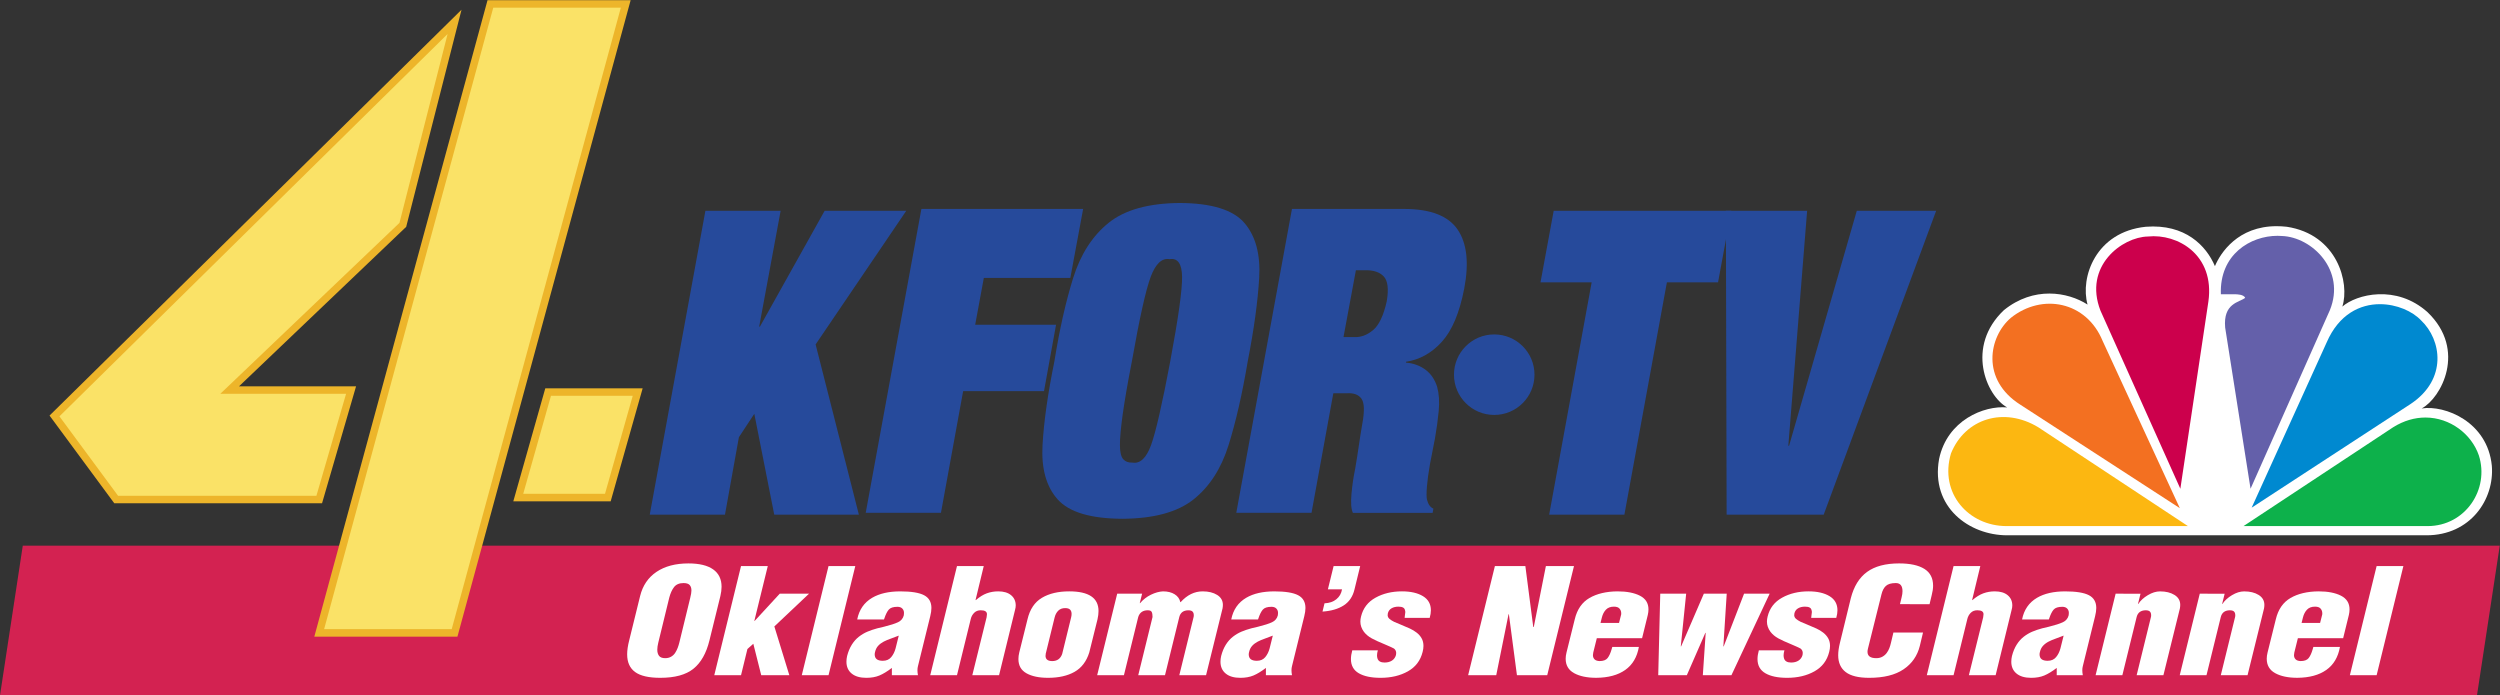
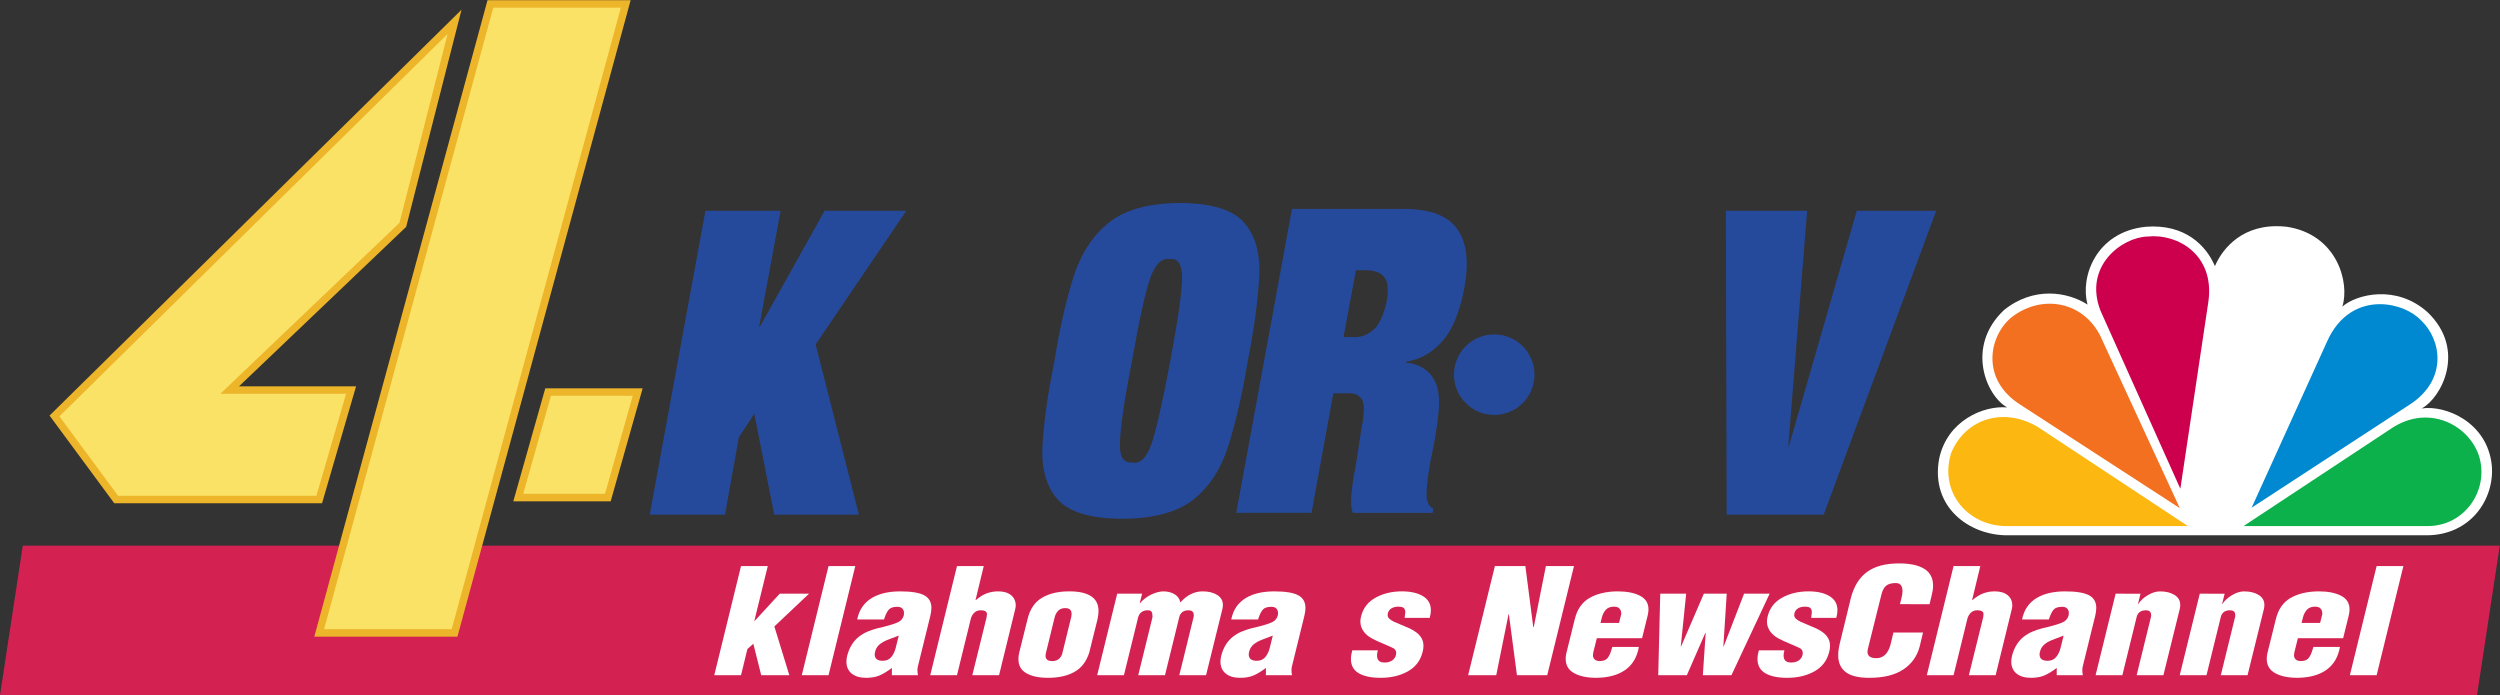
<svg xmlns="http://www.w3.org/2000/svg" xmlns:ns1="http://www.inkscape.org/namespaces/inkscape" xmlns:ns2="http://sodipodi.sourceforge.net/DTD/sodipodi-0.dtd" id="svg2985" version="1.1" ns1:version="0.48.5 r10040" width="1000" height="278.177" ns2:docname="KFOR_1999.svg">
  <rect width="100%" height="100%" fill="#333333" stroke="none" />
  <defs id="defs2989" />
  <ns2:namedview pagecolor="#ffffff" bordercolor="#666666" borderopacity="1" objecttolerance="10" gridtolerance="10" guidetolerance="10" ns1:pageopacity="0" ns1:pageshadow="2" ns1:window-width="1366" ns1:window-height="706" id="namedview2987" showgrid="false" fit-margin-top="0" fit-margin-left="0" fit-margin-right="0" fit-margin-bottom="0" ns1:zoom="1.8617647" ns1:cx="313.38012" ns1:cy="79.788052" ns1:window-x="-8" ns1:window-y="-8" ns1:window-maximized="1" ns1:current-layer="svg2985" />
  <g id="g3105" transform="matrix(2.387,0,0,2.387,-1.0050854e-7,-2.878)">
    <path ns2:nodetypes="ccccc" ns1:connector-curvature="0" id="rect2995" d="m 3.817,92.65 415.077,0 -3.817,25.082 -415.077,0 z" style="fill:#d32251;fill-opacity:1;fill-rule:evenodd;stroke:none" />
    <g style="fill:#fae267;fill-opacity:1" transform="matrix(1.015,0,0,1.015,-222.454,112.68)" id="g3175">
      <path ns2:nodetypes="ccccc" ns1:connector-curvature="0" id="rect3409" d="m 300.13,-109.18 22.346,0 -28.262,103.845 -22.346,0 z" style="fill:#fae267;fill-opacity:1;fill-rule:evenodd;stroke:#edb52a;stroke-width:1.238;stroke-opacity:1" />
      <path style="fill:#fae267;fill-opacity:1;fill-rule:evenodd;stroke:#edb52a;stroke-width:1.238;stroke-opacity:1" d="m 309.661,-45.098 14.788,0 -4.929,17.417 -14.788,0 z" id="path3412" ns1:connector-curvature="0" ns2:nodetypes="ccccc" />
      <path ns2:nodetypes="cccccccc" ns1:connector-curvature="0" id="path3416" d="m 238.349,-27.353 33.52,0 5.258,-18.074 -20.046,0 28.59,-27.276 8.544,-33.52 -66.053,65.068 z" style="fill:#fae267;fill-opacity:1;stroke:#edb52a;stroke-width:1.238;stroke-linecap:butt;stroke-linejoin:miter;stroke-opacity:1" />
    </g>
    <g style="fill:white" transform="matrix(1.88,0,0,1.626,102.868,89.97)" id="g3060">
      <g id="text3062" style="font-size:15px;font-style:italic;font-weight:bold;text-align:start;text-anchor:start;fill:white;font-family:Helvetica-CondensedBlack">
-         <path id="path3080" style="font-size:15px;font-style:italic;font-weight:bold;text-align:start;text-anchor:start;fill:white;font-family:Helvetica-CondensedBlack" d="m 5.835,11.635 c -0.04,0.19 -0.09,0.375 -0.15,0.555 -0.06,0.18 -0.135,0.35 -0.225,0.51 -0.09,0.16 -0.21,0.29 -0.36,0.39 -0.15,0.1 -0.325,0.15 -0.525,0.15 -0.26,10e-7 -0.443,-0.08 -0.547,-0.24 -0.105,-0.16 -0.157,-0.37 -0.157,-0.63 -3.9e-6,-0.21 0.03,-0.455 0.09,-0.735 L 4.935,7.015 C 5.035,6.565 5.177,6.2 5.362,5.92 5.548,5.64 5.83,5.5 6.21,5.5 c 0.26,9.5e-6 0.442,0.068 0.547,0.203 0.105,0.135 0.157,0.323 0.157,0.562 -6.9e-6,0.18 -0.035,0.43 -0.105,0.75 z M 9.495,6.835 C 9.565,6.495 9.6,6.175 9.6,5.875 9.6,5.095 9.35,4.5 8.85,4.09 8.35,3.68 7.615,3.475 6.645,3.475 5.495,3.475 4.547,3.765 3.802,4.345 3.057,4.925 2.57,5.755 2.34,6.835 L 1.365,11.41 c -0.12,0.54 -0.18,1.02 -0.18,1.44 -1.1e-6,0.81 0.235,1.415 0.705,1.815 0.47,0.4 1.22,0.6 2.25,0.6 1.3,0 2.285,-0.312 2.955,-0.938 0.67,-0.625 1.145,-1.598 1.425,-2.918 z" ns1:connector-curvature="0" />
        <path id="path3082" style="font-size:15px;font-style:italic;font-weight:bold;text-align:start;text-anchor:start;fill:white;font-family:Helvetica-CondensedBlack" d="m 11.335,14.995 0.57,-2.7 0.525,-0.54 0.705,3.24 2.505,0 -1.335,-5.025 3.09,-3.375 -2.61,0 -2.235,2.805 -0.03,0 1.2,-5.655 -2.385,0 -2.385,11.25 z" ns1:connector-curvature="0" />
        <path id="path3084" style="font-size:15px;font-style:italic;font-weight:bold;text-align:start;text-anchor:start;fill:white;font-family:Helvetica-CondensedBlack" d="m 19.135,14.995 2.385,-11.25 -2.385,0 -2.385,11.25 z" ns1:connector-curvature="0" />
        <path id="path3086" style="font-size:15px;font-style:italic;font-weight:bold;text-align:start;text-anchor:start;fill:white;font-family:Helvetica-CondensedBlack" d="m 25.11,12.235 c -0.08,0.35 -0.21,0.65 -0.39,0.9 -0.18,0.25 -0.43,0.375 -0.75,0.375 -0.48,2e-6 -0.72,-0.22 -0.72,-0.66 -3e-6,-0.08 0.01,-0.16 0.03,-0.24 0.05,-0.26 0.143,-0.475 0.278,-0.645 0.135,-0.17 0.303,-0.315 0.502,-0.435 0.14,-0.09 0.39,-0.21 0.75,-0.36 0.23,-0.09 0.425,-0.175 0.585,-0.255 z m -0.33,2.76 2.325,0 c -0.03,-0.19 -0.045,-0.36 -0.045,-0.51 -7e-6,-0.15 0.015,-0.29 0.045,-0.42 l 1.095,-5.145 c 0.07,-0.32 0.105,-0.605 0.105,-0.855 -8e-6,-0.61 -0.218,-1.048 -0.653,-1.312 -0.435,-0.265 -1.143,-0.397 -2.122,-0.397 -1.02,8.6e-6 -1.855,0.22 -2.505,0.66 -0.72,0.49 -1.165,1.235 -1.335,2.235 l 2.385,0 0.03,-0.09 c 0.12,-0.42 0.252,-0.727 0.397,-0.922 0.145,-0.195 0.403,-0.293 0.773,-0.293 0.19,7.1e-6 0.335,0.06 0.435,0.18 0.1,0.12 0.15,0.27 0.15,0.45 -5e-6,0.08 -0.005,0.16 -0.015,0.24 -0.07,0.33 -0.243,0.57 -0.518,0.72 -0.275,0.15 -0.692,0.305 -1.252,0.465 -0.27,0.07 -0.47,0.125 -0.6,0.165 -0.32,0.1 -0.612,0.215 -0.877,0.345 -0.265,0.13 -0.518,0.303 -0.758,0.518 -0.24,0.215 -0.45,0.488 -0.63,0.818 -0.18,0.33 -0.32,0.72 -0.42,1.17 -0.04,0.2 -0.06,0.395 -0.06,0.585 -10e-7,0.52 0.155,0.928 0.465,1.222 0.31,0.295 0.745,0.442 1.305,0.442 0.45,0 0.84,-0.08 1.17,-0.24 0.33,-0.16 0.7,-0.42 1.11,-0.78 z" ns1:connector-curvature="0" />
        <path id="path3088" style="font-size:15px;font-style:italic;font-weight:bold;text-align:start;text-anchor:start;fill:white;font-family:Helvetica-CondensedBlack" d="m 32.97,3.745 -2.385,0 -2.385,11.25 2.385,0 1.23,-5.805 c 0.05,-0.24 0.15,-0.448 0.3,-0.623 0.15,-0.175 0.345,-0.263 0.585,-0.263 0.37,6.7e-6 0.555,0.135 0.555,0.405 -6e-6,0.09 -0.01,0.195 -0.03,0.315 l -1.275,5.97 2.385,0 1.425,-6.735 c 0.04,-0.16 0.06,-0.31 0.06,-0.45 -9e-6,-0.44 -0.137,-0.793 -0.412,-1.057 -0.275,-0.265 -0.657,-0.397 -1.147,-0.397 -0.36,8.6e-6 -0.7,0.067 -1.02,0.202 -0.32,0.135 -0.645,0.367 -0.975,0.698 l -0.03,0 z" ns1:connector-curvature="0" />
        <path id="path3090" style="font-size:15px;font-style:italic;font-weight:bold;text-align:start;text-anchor:start;fill:white;font-family:Helvetica-CondensedBlack" d="m 36.135,12.655 c -0.05,0.24 -0.075,0.465 -0.075,0.675 -1e-6,0.67 0.24,1.16 0.72,1.47 0.48,0.31 1.12,0.465 1.92,0.465 0.95,0 1.738,-0.205 2.363,-0.615 0.625,-0.41 1.062,-1.075 1.312,-1.995 l 0.735,-3.42 c 0.06,-0.31 0.09,-0.595 0.09,-0.855 -8e-6,-1.35 -0.87,-2.025 -2.61,-2.025 -0.98,8.6e-6 -1.793,0.222 -2.438,0.667 -0.645,0.445 -1.072,1.182 -1.282,2.212 z m 3.15,-3.6 c 0.06,-0.29 0.167,-0.525 0.322,-0.705 0.155,-0.18 0.363,-0.27 0.623,-0.27 0.2,6.9e-6 0.345,0.052 0.435,0.157 0.09,0.105 0.135,0.253 0.135,0.443 -6e-6,0.12 -0.015,0.245 -0.045,0.375 l -0.795,3.75 c -0.15,0.49 -0.445,0.735 -0.885,0.735 -0.4,10e-7 -0.6,-0.185 -0.6,-0.555 -4e-6,-0.01 0.005,-0.035 0.015,-0.075 -3e-6,-0.05 -3e-6,-0.085 0,-0.105 z" ns1:connector-curvature="0" />
        <path id="path3092" style="font-size:15px;font-style:italic;font-weight:bold;text-align:start;text-anchor:start;fill:white;font-family:Helvetica-CondensedBlack" d="m 44.865,6.595 -1.785,8.4 2.385,0 1.275,-6 c 0.13,-0.46 0.415,-0.69 0.855,-0.69 0.18,6.7e-6 0.295,0.058 0.345,0.173 0.05,0.115 0.075,0.288 0.075,0.518 l -1.275,6 2.385,0 1.275,-6 c 0.1,-0.45 0.365,-0.68 0.795,-0.69 0.18,6.7e-6 0.307,0.043 0.382,0.128 0.075,0.085 0.113,0.208 0.113,0.368 -9e-6,0.02 -9e-6,0.05 0,0.09 -0.01,0.06 -0.015,0.095 -0.015,0.105 l -1.275,6 2.385,0 L 54.255,8.11 C 54.275,7.98 54.285,7.86 54.285,7.75 54.285,7.31 54.115,6.968 53.775,6.723 53.435,6.478 53.005,6.355 52.485,6.355 c -0.73,8.6e-6 -1.385,0.37 -1.965,1.11 l -0.03,0 C 50.43,7.125 50.262,6.855 49.987,6.655 49.712,6.455 49.365,6.355 48.945,6.355 48.605,6.375 48.247,6.49 47.872,6.7 47.497,6.91 47.175,7.2 46.905,7.57 l -0.03,0 0.21,-0.975 z" ns1:connector-curvature="0" />
        <path id="path3094" style="font-size:15px;font-style:italic;font-weight:bold;text-align:start;text-anchor:start;fill:white;font-family:Helvetica-CondensedBlack" d="m 58.45,12.235 c -0.08,0.35 -0.21,0.65 -0.39,0.9 -0.18,0.25 -0.43,0.375 -0.75,0.375 -0.48,2e-6 -0.72,-0.22 -0.72,-0.66 -4e-6,-0.08 0.01,-0.16 0.03,-0.24 0.05,-0.26 0.143,-0.475 0.278,-0.645 0.135,-0.17 0.303,-0.315 0.502,-0.435 0.14,-0.09 0.39,-0.21 0.75,-0.36 0.23,-0.09 0.425,-0.175 0.585,-0.255 z m -0.33,2.76 2.325,0 c -0.03,-0.19 -0.045,-0.36 -0.045,-0.51 -7e-6,-0.15 0.015,-0.29 0.045,-0.42 l 1.095,-5.145 c 0.07,-0.32 0.105,-0.605 0.105,-0.855 -8e-6,-0.61 -0.218,-1.048 -0.653,-1.312 -0.435,-0.265 -1.143,-0.397 -2.122,-0.397 -1.02,8.6e-6 -1.855,0.22 -2.505,0.66 -0.72,0.49 -1.165,1.235 -1.335,2.235 l 2.385,0 0.03,-0.09 c 0.12,-0.42 0.252,-0.727 0.397,-0.922 0.145,-0.195 0.403,-0.293 0.773,-0.293 0.19,7.1e-6 0.335,0.06 0.435,0.18 0.1,0.12 0.15,0.27 0.15,0.45 -6e-6,0.08 -0.005,0.16 -0.015,0.24 -0.07,0.33 -0.243,0.57 -0.518,0.72 -0.275,0.15 -0.692,0.305 -1.252,0.465 -0.27,0.07 -0.47,0.125 -0.6,0.165 -0.32,0.1 -0.612,0.215 -0.877,0.345 -0.265,0.13 -0.518,0.303 -0.758,0.518 -0.24,0.215 -0.45,0.488 -0.63,0.818 -0.18,0.33 -0.32,0.72 -0.42,1.17 -0.04,0.2 -0.06,0.395 -0.06,0.585 -10e-7,0.52 0.155,0.928 0.465,1.222 0.31,0.295 0.745,0.442 1.305,0.442 0.45,0 0.84,-0.08 1.17,-0.24 0.33,-0.16 0.7,-0.42 1.11,-0.78 z" ns1:connector-curvature="0" />
      </g>
      <g id="text3064" style="font-size:15px;font-style:italic;font-weight:bold;text-align:start;text-anchor:start;fill:white;font-family:Helvetica-CondensedBlack">
-         <path id="path3097" style="font-size:15px;font-style:italic;font-weight:bold;text-align:start;text-anchor:start;fill:white;font-family:Helvetica-CondensedBlack" d="m 63.165,8.44 c 0.77,-0.06 1.4,-0.272 1.89,-0.637 0.49,-0.365 0.81,-0.912 0.96,-1.642 l 0.51,-2.415 -2.37,0 -0.51,2.4 1.26,0 c -0.06,0.42 -0.228,0.76 -0.503,1.02 -0.275,0.26 -0.627,0.4 -1.057,0.42 z" ns1:connector-curvature="0" />
-       </g>
+         </g>
      <g id="text3066" style="font-size:15px;font-style:italic;font-weight:bold;text-align:start;text-anchor:start;fill:white;font-family:Helvetica-CondensedBlack">
        <path id="path3100" style="font-size:15px;font-style:italic;font-weight:bold;text-align:start;text-anchor:start;fill:white;font-family:Helvetica-CondensedBlack" d="m 72.72,9.085 c 0.07,-0.28 0.105,-0.54 0.105,-0.78 -8e-6,-0.64 -0.235,-1.125 -0.705,-1.455 -0.47,-0.33 -1.095,-0.495 -1.875,-0.495 -0.89,8.6e-6 -1.675,0.217 -2.355,0.652 -0.68,0.435 -1.11,1.082 -1.29,1.942 -0.04,0.18 -0.06,0.355 -0.06,0.525 -10e-7,0.37 0.105,0.72 0.315,1.05 0.18,0.27 0.413,0.495 0.697,0.675 0.285,0.18 0.672,0.385 1.162,0.615 0.39,0.19 0.665,0.335 0.825,0.435 0.13,0.12 0.195,0.28 0.195,0.48 -5e-6,0.01 -0.005,0.035 -0.015,0.075 -4e-6,0.04 -4e-6,0.07 0,0.09 -0.06,0.26 -0.18,0.458 -0.36,0.593 -0.18,0.135 -0.4,0.203 -0.66,0.203 -0.34,2e-6 -0.55,-0.135 -0.63,-0.405 -0.03,-0.1 -0.045,-0.21 -0.045,-0.33 -3e-6,-0.16 0.025,-0.335 0.075,-0.525 l -2.28,0 c -0.08,0.33 -0.12,0.63 -0.12,0.9 -10e-7,0.66 0.232,1.147 0.697,1.462 0.465,0.315 1.112,0.473 1.943,0.473 0.94,0 1.752,-0.223 2.437,-0.668 0.685,-0.445 1.123,-1.113 1.313,-2.002 0.05,-0.22 0.075,-0.425 0.075,-0.615 -7e-6,-0.3 -0.055,-0.563 -0.165,-0.788 C 71.89,10.968 71.743,10.773 71.557,10.608 71.372,10.443 71.172,10.303 70.957,10.188 70.742,10.073 70.455,9.93 70.095,9.76 69.885,9.66 69.7,9.57 69.54,9.49 69.37,9.39 69.232,9.288 69.127,9.183 69.022,9.078 68.97,8.945 68.97,8.785 c -4e-6,-0.02 0.005,-0.045 0.015,-0.075 -4e-6,-0.03 -4e-6,-0.055 0,-0.075 0.05,-0.24 0.16,-0.417 0.33,-0.532 0.17,-0.115 0.375,-0.173 0.615,-0.173 0.18,7.1e-6 0.318,0.03 0.413,0.09 0.095,0.06 0.153,0.15 0.172,0.27 0.02,0.06 0.03,0.13 0.03,0.21 -5e-6,0.08 -0.015,0.22 -0.045,0.42 -0.01,0.07 -0.015,0.125 -0.015,0.165 z" ns1:connector-curvature="0" />
        <path id="path3102" style="font-size:15px;font-style:italic;font-weight:bold;text-align:start;text-anchor:start;fill:white;font-family:Helvetica-CondensedBlack" d="m 80.496,14.995 2.7,0 2.385,-11.25 -2.505,0 -1.08,6.285 -0.045,0 -0.705,-6.285 -2.715,0 -2.385,11.25 2.505,0 1.095,-6.27 0.03,-0.03 z" ns1:connector-curvature="0" />
        <path id="path3104" style="font-size:15px;font-style:italic;font-weight:bold;text-align:start;text-anchor:start;fill:white;font-family:Helvetica-CondensedBlack" d="M 87.945,9.61 88.065,9.055 c 0.07,-0.33 0.19,-0.6 0.36,-0.81 0.17,-0.21 0.41,-0.315 0.72,-0.315 0.23,7.1e-6 0.395,0.068 0.495,0.203 0.1,0.135 0.15,0.293 0.15,0.473 -6e-6,0.02 -6e-6,0.055 0,0.105 -0.01,0.03 -0.015,0.055 -0.015,0.075 l -0.18,0.825 z m 3.705,1.575 0.51,-2.4 c 0.04,-0.2 0.06,-0.39 0.06,-0.57 -8e-6,-0.64 -0.253,-1.11 -0.758,-1.41 -0.505,-0.3 -1.173,-0.45 -2.003,-0.45 -1,0.01 -1.833,0.237 -2.498,0.682 -0.665,0.445 -1.102,1.178 -1.312,2.197 l -0.735,3.42 c -0.05,0.23 -0.075,0.445 -0.075,0.645 -1e-6,0.67 0.25,1.165 0.75,1.485 0.5,0.32 1.16,0.48 1.98,0.48 1.07,-0.01 1.93,-0.28 2.58,-0.81 0.65,-0.53 1.055,-1.32 1.215,-2.37 l -2.37,0 c -5e-6,3e-6 -0.02,0.08 -0.06,0.24 -0.1,0.4 -0.22,0.703 -0.36,0.908 -0.14,0.205 -0.38,0.308 -0.72,0.308 -0.2,-0.01 -0.347,-0.07 -0.442,-0.18 -0.095,-0.11 -0.143,-0.255 -0.143,-0.435 -4e-6,-0.08 0.01,-0.17 0.03,-0.27 l 0.315,-1.47 z" ns1:connector-curvature="0" />
        <path id="path3106" style="font-size:15px;font-style:italic;font-weight:bold;text-align:start;text-anchor:start;fill:white;font-family:Helvetica-CondensedBlack" d="m 99.195,6.595 -2.04,0 -2.025,5.43 -0.03,0 0.48,-5.43 -2.31,0 -0.18,8.4 2.55,0 1.65,-4.365 0.03,0 -0.255,4.365 2.55,0 3.405,-8.4 -2.28,0 -1.815,5.43 -0.03,0 z" ns1:connector-curvature="0" />
        <path id="path3108" style="font-size:15px;font-style:italic;font-weight:bold;text-align:start;text-anchor:start;fill:white;font-family:Helvetica-CondensedBlack" d="m 108.96,9.085 c 0.07,-0.28 0.105,-0.54 0.105,-0.78 -1e-5,-0.64 -0.235,-1.125 -0.705,-1.455 -0.47,-0.33 -1.095,-0.495 -1.875,-0.495 -0.89,8.6e-6 -1.675,0.217 -2.355,0.652 -0.68,0.435 -1.11,1.082 -1.29,1.942 -0.04,0.18 -0.06,0.355 -0.06,0.525 0,0.37 0.105,0.72 0.315,1.05 0.18,0.27 0.413,0.495 0.697,0.675 0.285,0.18 0.672,0.385 1.162,0.615 0.39,0.19 0.665,0.335 0.825,0.435 0.13,0.12 0.195,0.28 0.195,0.48 0,0.01 -0.005,0.035 -0.015,0.075 0,0.04 0,0.07 0,0.09 -0.06,0.26 -0.18,0.458 -0.36,0.593 -0.18,0.135 -0.4,0.203 -0.66,0.203 -0.34,2e-6 -0.55,-0.135 -0.63,-0.405 -0.03,-0.1 -0.045,-0.21 -0.045,-0.33 0,-0.16 0.025,-0.335 0.075,-0.525 l -2.28,0 c -0.08,0.33 -0.12,0.63 -0.12,0.9 0,0.66 0.232,1.147 0.697,1.462 0.465,0.315 1.112,0.473 1.943,0.473 0.94,0 1.752,-0.223 2.437,-0.668 0.685,-0.445 1.123,-1.113 1.313,-2.002 0.05,-0.22 0.075,-0.425 0.075,-0.615 -1e-5,-0.3 -0.055,-0.563 -0.165,-0.788 -0.11,-0.225 -0.258,-0.42 -0.443,-0.585 -0.185,-0.165 -0.385,-0.305 -0.6,-0.42 -0.215,-0.115 -0.502,-0.258 -0.862,-0.428 -0.21,-0.1 -0.395,-0.19 -0.555,-0.27 -0.17,-0.1 -0.307,-0.203 -0.412,-0.308 -0.105,-0.105 -0.157,-0.237 -0.157,-0.397 -10e-6,-0.02 0.005,-0.045 0.015,-0.075 0,-0.03 0,-0.055 0,-0.075 0.05,-0.24 0.16,-0.417 0.33,-0.532 0.17,-0.115 0.375,-0.173 0.615,-0.173 0.18,7.1e-6 0.318,0.03 0.413,0.09 0.095,0.06 0.153,0.15 0.172,0.27 0.02,0.06 0.03,0.13 0.03,0.21 0,0.08 -0.015,0.22 -0.045,0.42 -0.01,0.07 -0.015,0.125 -0.015,0.165 z" ns1:connector-curvature="0" />
        <path id="path3110" style="font-size:15px;font-style:italic;font-weight:bold;text-align:start;text-anchor:start;fill:white;font-family:Helvetica-CondensedBlack" d="m 117.275,7.675 0.195,-0.945 c 0.08,-0.35 0.12,-0.67 0.12,-0.96 -1e-5,-0.78 -0.26,-1.358 -0.78,-1.733 -0.52,-0.375 -1.27,-0.563 -2.25,-0.563 -1.21,1.15e-5 -2.162,0.293 -2.857,0.878 -0.695,0.585 -1.177,1.488 -1.447,2.708 l -0.975,4.62 c -0.1,0.47 -0.15,0.89 -0.15,1.26 -1e-5,0.76 0.223,1.337 0.668,1.732 0.445,0.395 1.143,0.593 2.093,0.593 1.3,0 2.323,-0.293 3.067,-0.878 0.745,-0.585 1.227,-1.387 1.447,-2.407 l 0.285,-1.38 -2.64,0 -0.21,1.02 c -0.04,0.21 -0.09,0.405 -0.15,0.585 -0.06,0.18 -0.14,0.348 -0.24,0.503 -0.1,0.155 -0.227,0.283 -0.382,0.382 -0.155,0.1 -0.338,0.15 -0.547,0.15 -0.52,10e-7 -0.78,-0.22 -0.78,-0.66 0,-0.1 0.015,-0.215 0.045,-0.345 l 1.2,-5.565 c 0.08,-0.39 0.212,-0.683 0.397,-0.878 0.185,-0.195 0.477,-0.293 0.878,-0.293 0.4,9.5e-6 0.6,0.28 0.6,0.84 -1e-5,0.18 -0.025,0.385 -0.075,0.615 l -0.15,0.72 z" ns1:connector-curvature="0" />
        <path id="path3112" style="font-size:15px;font-style:italic;font-weight:bold;text-align:start;text-anchor:start;fill:white;font-family:Helvetica-CondensedBlack" d="m 121.8,3.745 -2.385,0 -2.385,11.25 2.385,0 1.23,-5.805 c 0.05,-0.24 0.15,-0.448 0.3,-0.623 0.15,-0.175 0.345,-0.263 0.585,-0.263 0.37,6.7e-6 0.555,0.135 0.555,0.405 -1e-5,0.09 -0.01,0.195 -0.03,0.315 l -1.275,5.97 2.385,0 1.425,-6.735 c 0.04,-0.16 0.06,-0.31 0.06,-0.45 -10e-6,-0.44 -0.137,-0.793 -0.412,-1.057 -0.275,-0.265 -0.657,-0.397 -1.147,-0.397 -0.36,8.6e-6 -0.7,0.067 -1.02,0.202 -0.32,0.135 -0.645,0.367 -0.975,0.698 l -0.03,0 z" ns1:connector-curvature="0" />
        <path id="path3114" style="font-size:15px;font-style:italic;font-weight:bold;text-align:start;text-anchor:start;fill:white;font-family:Helvetica-CondensedBlack" d="m 128.94,12.235 c -0.08,0.35 -0.21,0.65 -0.39,0.9 -0.18,0.25 -0.43,0.375 -0.75,0.375 -0.48,2e-6 -0.72,-0.22 -0.72,-0.66 0,-0.08 0.01,-0.16 0.03,-0.24 0.05,-0.26 0.143,-0.475 0.278,-0.645 0.135,-0.17 0.302,-0.315 0.502,-0.435 0.14,-0.09 0.39,-0.21 0.75,-0.36 0.23,-0.09 0.425,-0.175 0.585,-0.255 z m -0.33,2.76 2.325,0 c -0.03,-0.19 -0.045,-0.36 -0.045,-0.51 -1e-5,-0.15 0.015,-0.29 0.045,-0.42 l 1.095,-5.145 c 0.07,-0.32 0.105,-0.605 0.105,-0.855 -1e-5,-0.61 -0.218,-1.048 -0.653,-1.312 -0.435,-0.265 -1.143,-0.397 -2.122,-0.397 -1.02,8.6e-6 -1.855,0.22 -2.505,0.66 -0.72,0.49 -1.165,1.235 -1.335,2.235 l 2.385,0 0.03,-0.09 c 0.12,-0.42 0.252,-0.727 0.397,-0.922 0.145,-0.195 0.403,-0.293 0.773,-0.293 0.19,7.1e-6 0.335,0.06 0.435,0.18 0.1,0.12 0.15,0.27 0.15,0.45 0,0.08 -0.005,0.16 -0.015,0.24 -0.07,0.33 -0.243,0.57 -0.518,0.72 -0.275,0.15 -0.692,0.305 -1.252,0.465 -0.27,0.07 -0.47,0.125 -0.6,0.165 -0.32,0.1 -0.612,0.215 -0.877,0.345 -0.265,0.13 -0.518,0.303 -0.758,0.518 -0.24,0.215 -0.45,0.488 -0.63,0.818 -0.18,0.33 -0.32,0.72 -0.42,1.17 -0.04,0.2 -0.06,0.395 -0.06,0.585 -10e-6,0.52 0.155,0.928 0.465,1.222 0.31,0.295 0.745,0.442 1.305,0.442 0.45,0 0.84,-0.08 1.17,-0.24 0.33,-0.16 0.7,-0.42 1.11,-0.78 z" ns1:connector-curvature="0" />
        <path id="path3116" style="font-size:15px;font-style:italic;font-weight:bold;text-align:start;text-anchor:start;fill:white;font-family:Helvetica-CondensedBlack" d="m 133.86,6.595 -1.785,8.4 2.385,0 1.275,-6 c 0.1,-0.45 0.365,-0.68 0.795,-0.69 0.18,6.7e-6 0.308,0.043 0.382,0.128 0.075,0.085 0.112,0.208 0.112,0.368 -1e-5,0.02 -1e-5,0.05 0,0.09 -0.01,0.06 -0.015,0.095 -0.015,0.105 l -1.275,6 2.385,0 1.47,-6.885 c 0.02,-0.13 0.03,-0.25 0.03,-0.36 -1e-5,-0.44 -0.17,-0.783 -0.51,-1.027 -0.34,-0.245 -0.77,-0.367 -1.29,-0.367 -0.35,8.6e-6 -0.713,0.13 -1.088,0.39 -0.375,0.26 -0.658,0.56 -0.847,0.9 l -0.03,0 0.225,-1.05 z" ns1:connector-curvature="0" />
        <path id="path3118" style="font-size:15px;font-style:italic;font-weight:bold;text-align:start;text-anchor:start;fill:white;font-family:Helvetica-CondensedBlack" d="m 141.36,6.595 -1.785,8.4 2.385,0 1.275,-6 c 0.1,-0.45 0.365,-0.68 0.795,-0.69 0.18,6.7e-6 0.308,0.043 0.382,0.128 0.075,0.085 0.112,0.208 0.112,0.368 -1e-5,0.02 -1e-5,0.05 0,0.09 -0.01,0.06 -0.015,0.095 -0.015,0.105 l -1.275,6 2.385,0 1.47,-6.885 c 0.02,-0.13 0.03,-0.25 0.03,-0.36 -1e-5,-0.44 -0.17,-0.783 -0.51,-1.027 -0.34,-0.245 -0.77,-0.367 -1.29,-0.367 -0.35,8.6e-6 -0.713,0.13 -1.088,0.39 -0.375,0.26 -0.658,0.56 -0.847,0.9 l -0.03,0 0.225,-1.05 z" ns1:connector-curvature="0" />
        <path id="path3120" style="font-size:15px;font-style:italic;font-weight:bold;text-align:start;text-anchor:start;fill:white;font-family:Helvetica-CondensedBlack" d="m 150.435,9.61 0.12,-0.555 c 0.07,-0.33 0.19,-0.6 0.36,-0.81 0.17,-0.21 0.41,-0.315 0.72,-0.315 0.23,7.1e-6 0.395,0.068 0.495,0.203 0.1,0.135 0.15,0.293 0.15,0.473 0,0.02 0,0.055 0,0.105 -0.01,0.03 -0.015,0.055 -0.015,0.075 l -0.18,0.825 z m 3.705,1.575 0.51,-2.4 c 0.04,-0.2 0.06,-0.39 0.06,-0.57 -1e-5,-0.64 -0.253,-1.11 -0.758,-1.41 -0.505,-0.3 -1.173,-0.45 -2.003,-0.45 -1,0.01 -1.833,0.237 -2.498,0.682 -0.665,0.445 -1.102,1.178 -1.312,2.197 l -0.735,3.42 c -0.05,0.23 -0.075,0.445 -0.075,0.645 -1e-5,0.67 0.25,1.165 0.75,1.485 0.5,0.32 1.16,0.48 1.98,0.48 1.07,-0.01 1.93,-0.28 2.58,-0.81 0.65,-0.53 1.055,-1.32 1.215,-2.37 l -2.37,0 c -1e-5,3e-6 -0.02,0.08 -0.06,0.24 -0.1,0.4 -0.22,0.703 -0.36,0.908 -0.14,0.205 -0.38,0.308 -0.72,0.308 -0.2,-0.01 -0.347,-0.07 -0.442,-0.18 -0.095,-0.11 -0.143,-0.255 -0.143,-0.435 -1e-5,-0.08 0.01,-0.17 0.03,-0.27 l 0.315,-1.47 z" ns1:connector-curvature="0" />
        <path id="path3122" style="font-size:15px;font-style:italic;font-weight:bold;text-align:start;text-anchor:start;fill:white;font-family:Helvetica-CondensedBlack" d="m 157.125,14.995 2.385,-11.25 -2.385,0 -2.385,11.25 z" ns1:connector-curvature="0" />
      </g>
      <g id="text3068" style="font-size:15px;font-style:italic;font-weight:bold;text-align:start;text-anchor:start;fill:white;font-family:Helvetica-CondensedBlack" />
    </g>
    <g transform="matrix(1.015,0,0,1.015,-6.543,-2.215)" id="g3258">
      <g id="g3218" transform="matrix(2.479,0,0,2.805,111.295,18.978)" style="fill:#264a9b;fill-opacity:1">
        <g style="font-size:25.05px;font-style:italic;font-weight:bold;text-align:start;text-anchor:start;fill:#264a9b;fill-opacity:1;font-family:HelveticaNeueLT Pro 107 XBlkCn" id="text3220">
          <path d="m 8.316,13.658 -0.05,0 1.428,-6.814 -5.01,0 -3.707,17.885 5.01,0 0.927,-4.559 1.027,-1.378 1.328,5.937 5.636,0 -2.881,-10.02 6.037,-7.866 -5.436,0 z" style="font-size:25.05px;font-style:italic;font-weight:bold;text-align:start;text-anchor:start;fill:#264a9b;fill-opacity:1;font-family:HelveticaNeueLT Pro 107 XBlkCn" id="path3232" ns1:connector-curvature="0" />
-           <path d="m 15.361,24.62 5.01,0 1.478,-7.164 5.386,0 0.802,-3.908 -5.386,0 0.576,-2.755 5.761,0 0.852,-4.058 -10.771,0 z" style="font-size:25.05px;font-style:italic;font-weight:bold;text-align:start;text-anchor:start;fill:#264a9b;fill-opacity:1;font-family:HelveticaNeueLT Pro 107 XBlkCn" id="path3234" ns1:connector-curvature="0" />
          <path d="m 27.933,15.677 c -0.442,1.913 -0.707,3.562 -0.796,4.948 -0.089,1.386 0.247,2.454 1.008,3.205 0.76,0.751 2.193,1.131 4.297,1.14 2.1,-0.009 3.684,-0.389 4.752,-1.14 1.068,-0.751 1.847,-1.82 2.336,-3.205 0.489,-1.386 0.915,-3.035 1.278,-4.948 0.411,-1.858 0.663,-3.481 0.757,-4.87 C 41.659,9.418 41.333,8.337 40.586,7.563 39.839,6.789 38.41,6.396 36.299,6.383 c -2.101,0.012 -3.691,0.403 -4.769,1.174 -1.078,0.771 -1.862,1.85 -2.353,3.239 -0.491,1.389 -0.906,3.016 -1.245,4.881 z m 7.715,0 c -0.541,2.54 -0.969,4.192 -1.284,4.957 -0.315,0.765 -0.731,1.108 -1.246,1.03 -0.265,0.009 -0.468,-0.059 -0.611,-0.204 -0.142,-0.145 -0.214,-0.419 -0.216,-0.824 -0.003,-0.405 0.059,-1.01 0.185,-1.813 0.126,-0.803 0.331,-1.852 0.617,-3.147 0.508,-2.54 0.926,-4.192 1.252,-4.957 0.327,-0.765 0.744,-1.108 1.252,-1.03 0.541,-0.078 0.818,0.266 0.833,1.03 0.015,0.765 -0.246,2.417 -0.783,4.957 z" style="font-size:25.05px;font-style:italic;font-weight:bold;text-align:start;text-anchor:start;fill:#264a9b;fill-opacity:1;font-family:HelveticaNeueLT Pro 107 XBlkCn" id="path3236" ns1:connector-curvature="0" />
          <path d="m 40.04,24.62 5.01,0 1.453,-7.039 0.927,0 c 0.446,-0.02 0.763,0.089 0.952,0.329 0.189,0.24 0.206,0.731 0.05,1.475 -0.086,0.439 -0.165,0.882 -0.238,1.328 -0.073,0.446 -0.152,0.888 -0.238,1.328 -0.11,0.457 -0.191,0.946 -0.244,1.469 -0.053,0.522 -0.022,0.893 0.094,1.112 l 5.311,0 0.05,-0.25 c -0.205,-0.075 -0.347,-0.25 -0.426,-0.526 -0.037,-0.146 -0.038,-0.405 -0.003,-0.78 0.035,-0.374 0.103,-0.816 0.204,-1.325 l 0.326,-1.478 c 0.111,-0.548 0.196,-1.092 0.254,-1.631 0.058,-0.539 0.023,-1.014 -0.103,-1.425 -0.157,-0.438 -0.419,-0.777 -0.786,-1.015 -0.367,-0.238 -0.798,-0.376 -1.293,-0.413 l 0,-0.05 c 0.913,-0.12 1.711,-0.512 2.392,-1.177 0.682,-0.665 1.178,-1.709 1.49,-3.131 C 55.547,9.908 55.401,8.752 54.782,7.949 54.163,7.146 52.99,6.741 51.263,6.734 l -7.515,0 z m 7.966,-14.278 0.576,0 c 0.574,-0.016 0.998,0.104 1.274,0.36 0.276,0.256 0.344,0.746 0.204,1.469 -0.213,0.844 -0.519,1.411 -0.917,1.7 -0.398,0.29 -0.81,0.424 -1.237,0.404 l -0.726,0 z" style="font-size:25.05px;font-style:italic;font-weight:bold;text-align:start;text-anchor:start;fill:#264a9b;fill-opacity:1;font-family:HelveticaNeueLT Pro 107 XBlkCn" id="path3238" ns1:connector-curvature="0" />
-           <path d="m 60.301,11.053 3.407,0 -2.831,13.677 5.01,0 2.831,-13.677 3.407,0 0.877,-4.208 -11.823,0 z" style="font-size:25.05px;font-style:italic;font-weight:bold;text-align:start;text-anchor:start;fill:#264a9b;fill-opacity:1;font-family:HelveticaNeueLT Pro 107 XBlkCn" id="path3240" ns1:connector-curvature="0" />
          <path d="m 76.855,20.672 -0.05,0 1.252,-13.827 -5.411,0 0.05,17.885 6.463,0 7.49,-17.885 -5.285,0 z" style="font-size:25.05px;font-style:italic;font-weight:bold;text-align:start;text-anchor:start;fill:#264a9b;fill-opacity:1;font-family:HelveticaNeueLT Pro 107 XBlkCn" id="path3242" ns1:connector-curvature="0" />
        </g>
        <g style="font-size:25.05px;font-style:italic;font-weight:bold;text-align:start;text-anchor:start;fill:#264a9b;fill-opacity:1;font-family:HelveticaNeueLT Pro 107 XBlkCn" id="text3222" />
      </g>
      <g id="g3254">
        <path id="path3249" d="m 257.508,63.14 c 0,2.937 -2.381,5.317 -5.317,5.317 -2.937,0 -5.317,-2.381 -5.317,-5.317 0,-2.937 2.381,-5.317 5.317,-5.317 2.937,0 5.317,2.381 5.317,5.317 z" style="fill:#264a9b;fill-opacity:1;fill-rule:evenodd;stroke:none" transform="matrix(1.25,0,0,1.25,-62.098,-13.696)" ns1:connector-curvature="0" />
      </g>
    </g>
    <g transform="matrix(0.326,0,0,0.309,365.085,36.279)" id="g3288">
      <g id="g3044">
        <path id="path2986" d="m 18.651,30.834 c -4.44,-11.061 -15.258,-23.008 -35.521,-21.367 -25.809,2.799 -33.854,27.476 -29.953,42.197 -10.28,-6.944 -27.759,-9.998 -43.017,3.04 -19.7,19.7 -9.164,46.342 1.668,52.733 -11.935,-1.103 -30.799,6.943 -34.972,27.988 -4.44,26.13 15.528,41.363 34.972,41.363 h 215.6 c 22.484,0 34.958,-19.403 33.559,-37.703 -2.207,-23.883 -24.114,-33.047 -36.062,-31.083 9.984,-5.557 23.318,-31.66 3.041,-52.182 -16.093,-15.272 -36.612,-9.715 -43.825,-3.054 3.888,-12.757 -2.489,-39.129 -28.593,-43.301 -1.803,-0.201 -3.54,-0.31 -5.196,-0.31 -19.928,0.003 -28.888,14.534 -31.701,21.679" style="fill:white" ns1:connector-curvature="0" />
        <path id="path2988" d="m -86.249,58.862 c -11.382,10.28 -15.527,33.572 4.993,47.188 l 81.863,56.028 -39.693,-90.716 c -8.317,-21.407 -31.07,-26.076 -47.163,-12.5" style="fill:#f37021" ns1:connector-curvature="0" />
        <path id="path2990" d="m -15.782,14.755 c -13.308,0.27 -33.289,16.079 -24.395,40.218 l 41.052,96.585 14.424,-101.589 c 3.338,-25.243 -15.809,-36.896 -31.081,-35.214" style="fill:#cc004c" ns1:connector-curvature="0" />
-         <path id="path2992" d="m 21.706,46.094 h 7.763 c 0,0 4.145,0 4.708,1.951 -3.054,2.489 -11.368,2.8 -10.266,16.093 l 13.051,87.406 40.771,-96.839 c 8.341,-21.622 -9.165,-39.68 -24.692,-40.232 -0.726,-0.053 -1.453,-0.095 -2.206,-0.095 -13.939,0 -29.909,10.106 -29.129,31.716" style="fill:#6460aa" ns1:connector-curvature="0" />
        <path id="path2994" d="m 76.093,72.184 -38.564,89.628 81.836,-56.324 c 18.866,-13.348 15.824,-34.689 5.263,-45.238 -4.428,-4.965 -12.555,-8.8 -21.165,-8.8 -10.174,-0.002 -21.059,5.381 -27.37,20.734" style="fill:#0089d0" ns1:connector-curvature="0" />
        <path id="path2996" d="m 110.203,118.242 -76.856,53.554 h 94.632 c 19.415,0 31.89,-19.97 26.345,-38.296 -3.714,-11.518 -14.707,-20.56 -27.463,-20.573 -5.369,10e-4 -11.062,1.615 -16.658,5.315" style="fill:#0db14b" ns1:connector-curvature="0" />
        <path id="path2998" d="m -88.455,171.796 h 93.234 l -76.873,-53.554 c -17.761,-11.384 -37.729,-4.723 -44.94,14.167 -6.11,21.625 9.149,39.387 28.579,39.387" style="fill:#fcb711" ns1:connector-curvature="0" />
      </g>
    </g>
  </g>
</svg>